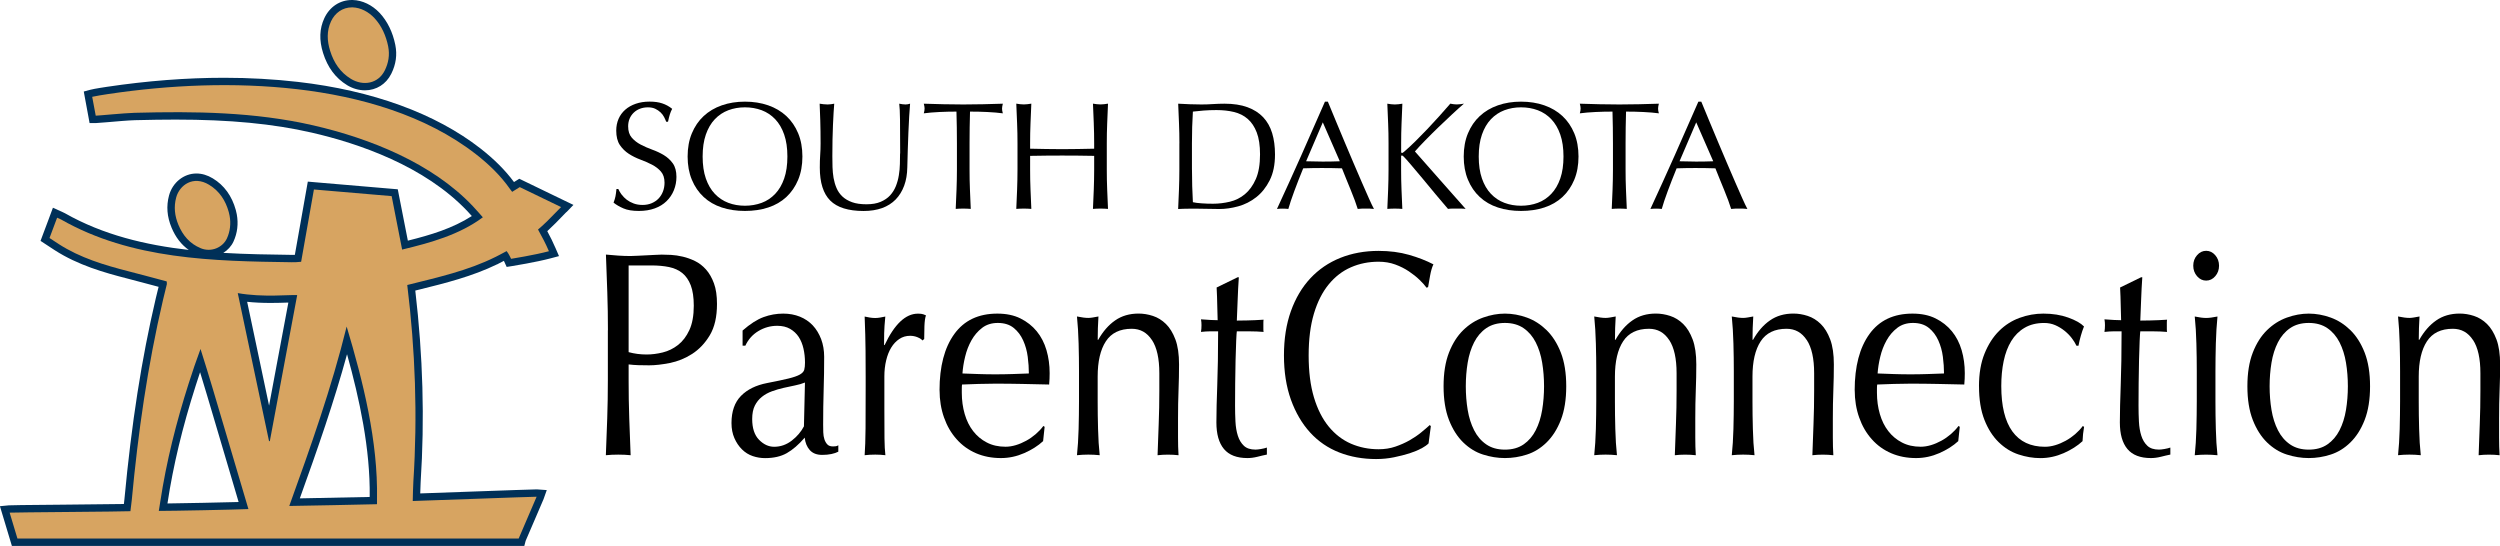
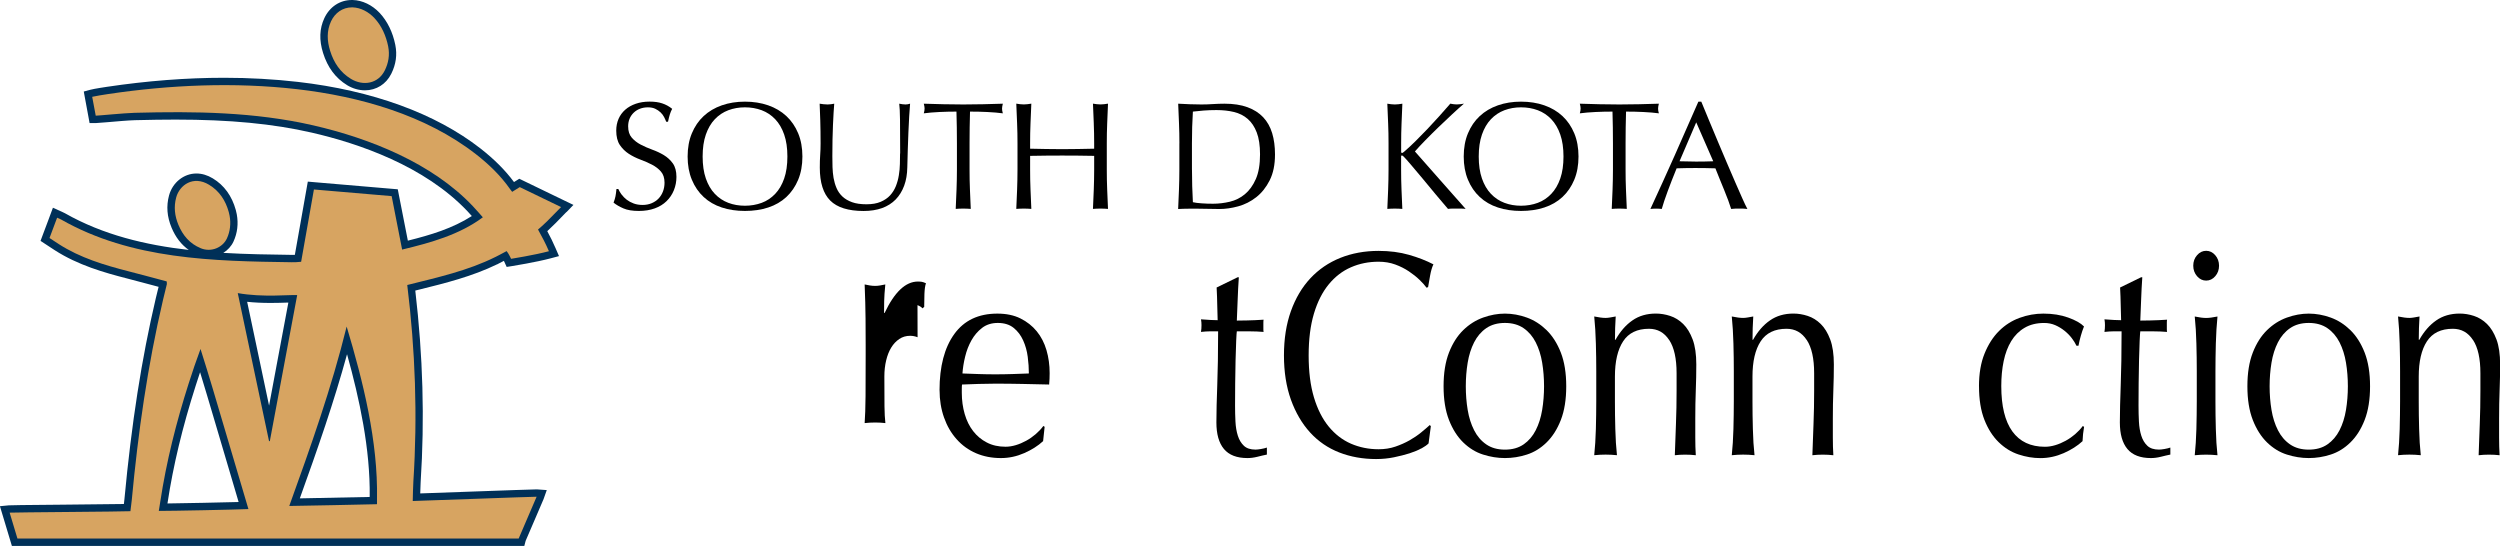
<svg xmlns="http://www.w3.org/2000/svg" id="a" viewBox="0 0 637.74 139.28">
  <g>
    <path d="M144.49,54.13l1.79-1.86-2.33-1.12-10.55-5.1-.93-.45-.88,.55-.47,.29c-2.23-3.01-5.04-5.82-8.56-8.57-11.44-8.92-27.55-14.79-46.58-16.98-6.03-.69-12.35-1.05-18.8-1.05-9.61,0-19.68,.78-29.92,2.31-.03,0-3.29,.49-4.22,.75l-1.67,.45,.31,1.7c.13,.74,.28,1.52,.43,2.32,.16,.83,.31,1.67,.46,2.49l.28,1.54h1.56c.32,0,1.04-.06,3.01-.23,2.28-.2,5.41-.47,6.99-.51,3.9-.1,7.3-.15,10.4-.15,13.82,0,24.85,1.06,34.7,3.32,12.08,2.78,28.78,8.51,39.71,20.03,.31,.32,.73,.79,1.14,1.25-4.87,3.13-10.48,4.83-16.32,6.28l-2.3-11.71-.27-1.39-1.41-.12-19.83-1.69-1.71-.15-.3,1.69c-.53,3-1.06,6.02-1.6,9.05-.47,2.65-.94,5.3-1.41,7.95-.18,0-.35,0-.53,0h-.23c-5.66-.08-11.54-.16-17.49-.51,1.12-.7,2.05-1.69,2.6-2.89,1-2.16,1.28-4.55,.84-6.95-.07-.4-.15-.76-.25-1.09-1-3.61-2.97-6.32-5.86-8.07-1.37-.83-2.78-1.25-4.19-1.25-3.22,0-6.09,2.3-6.98,5.6-.73,2.72-.52,5.4,.64,8.2,1.02,2.46,2.5,4.37,4.39,5.7-10.96-1.24-21.84-3.82-31.6-9.37-.29-.16-.55-.28-.83-.4-.12-.05-.25-.1-.39-.17l-1.83-.83-.7,1.88-.61,1.64-1.33,3.54-.52,1.4,1.25,.82,.81,.53c.54,.36,1.05,.7,1.57,1.03,5.92,3.81,12.61,5.71,18.42,7.2,2.2,.56,4.45,1.17,6.62,1.75,.48,.13,.97,.26,1.45,.39-.07,.29-.14,.58-.22,.87-.17,.67-.33,1.34-.49,2.01-3.64,15.52-6.19,31.85-8.02,51.38-.03,.37-.08,.75-.13,1.14-3.01,.05-9.85,.11-15.59,.17-10.29,.09-13.34,.13-13.76,.17l-2.27,.22,.66,2.19,1.99,6.61,.4,1.33H133.75l.34-1.3c.2-.5,1.29-3,2.17-5.04,1.57-3.63,2.27-5.25,2.39-5.57l.83-2.33-2.47-.18s-.1,0-.19,0c-.79,0-7.78,.25-17.56,.6-4.69,.17-9.49,.34-12.06,.43,.02-1.01,.05-1.98,.11-2.94,1.04-16.06,.59-32.05-1.37-48.81,.35-.09,.71-.18,1.06-.26,6.61-1.64,13.45-3.34,19.8-6.43h.04l.41-.22c.15-.08,.48-.24,.95-.49l.08-.04,.26-.14c.04,.09,.08,.17,.12,.25l.59,1.3,1.41-.22c.25-.04,6.1-.98,9.84-1.98l2.1-.56-.86-1.99c-.7-1.63-1.33-2.88-2.13-4.37,1.31-1.2,2.9-2.81,4.87-4.87ZM42.72,128.43c.01-.07,.02-.13,.03-.19,1.44-9.48,3.78-19.25,7.17-29.85,.39-1.22,.76-2.35,1.12-3.44,1.23,4.02,2.43,8.06,3.59,12l.87,2.94,4.23,14.3,1.14,3.87c-4.73,.13-13.52,.31-18.16,.37Zm27.76-34.81c-.61,3.29-1.23,6.57-1.84,9.85l-2.34-11.1-3.25-15.38c1.82,.19,3.79,.29,5.96,.29,1.62,0,3.08-.05,4.26-.09h.29c-1.03,5.44-2.05,10.94-3.08,16.43Zm6,33.52c4.59-12.75,8.72-24.61,12.05-36.78,3.19,11.47,5.94,24.18,5.78,36.41-3.89,.09-13.21,.28-17.83,.36Z" style="fill:#003058;" />
    <path d="M88.5,21.7c1.44,.88,3.03,1.34,4.6,1.34,2.9,0,5.41-1.58,6.72-4.24,1.2-2.42,1.53-4.83,1.02-7.35-.65-3.24-2.03-6.06-3.99-8.15C94.94,1.27,92.43,.06,89.96,0h-.2c-3.04,0-5.67,1.73-7.02,4.63-1.25,2.68-1.36,5.59-.32,8.9,1.14,3.65,3.19,6.4,6.09,8.17Z" style="fill:#003058;" />
  </g>
  <g>
-     <path d="M155.08,84.24c0-3.28-.05-6.49-.16-9.65-.11-3.15-.23-6.37-.35-9.65,1.03,.1,2.07,.19,3.12,.26,1.05,.07,2.09,.11,3.12,.11,.52,0,1.14-.02,1.87-.07,.73-.05,1.47-.09,2.22-.11,.75-.02,1.47-.06,2.16-.11,.69-.05,1.27-.07,1.74-.07,.64,0,1.44,.03,2.38,.07,.94,.05,1.94,.2,3,.45,1.05,.25,2.09,.62,3.12,1.12,1.03,.5,1.96,1.22,2.8,2.16,.84,.94,1.51,2.12,2.03,3.54s.77,3.17,.77,5.25c0,3.28-.61,5.93-1.83,7.97-1.22,2.04-2.73,3.62-4.51,4.77-1.78,1.14-3.67,1.91-5.67,2.31-2,.4-3.77,.6-5.31,.6-.99,0-1.89-.01-2.71-.04-.82-.02-1.65-.09-2.51-.19v4.1c0,3.28,.05,6.51,.16,9.68,.11,3.18,.22,6.31,.35,9.38-.99-.1-2.04-.15-3.16-.15s-2.17,.05-3.16,.15c.13-3.08,.25-6.21,.35-9.38,.11-3.18,.16-6.41,.16-9.68v-12.81Zm5.28,5.59c1.46,.4,2.98,.6,4.57,.6,1.33,0,2.71-.17,4.12-.52,1.42-.35,2.72-.98,3.9-1.9,1.18-.92,2.15-2.18,2.9-3.8,.75-1.61,1.13-3.69,1.13-6.22,0-2.13-.26-3.87-.77-5.21-.52-1.34-1.24-2.38-2.16-3.13-.92-.74-2.05-1.25-3.38-1.53-1.33-.27-2.83-.41-4.51-.41h-5.8v22.12Z" />
-     <path d="M189.43,84.32c1.93-1.69,3.71-2.83,5.35-3.43,1.63-.6,3.31-.89,5.02-.89,1.55,0,2.96,.26,4.25,.78s2.38,1.27,3.29,2.23c.9,.97,1.61,2.14,2.13,3.5,.51,1.37,.77,2.87,.77,4.51,0,2.83-.04,5.65-.13,8.45-.09,2.81-.13,5.77-.13,8.9,0,.6,.01,1.23,.03,1.9,.02,.67,.12,1.27,.29,1.79,.17,.52,.42,.96,.74,1.3,.32,.35,.8,.52,1.45,.52,.21,0,.44-.01,.68-.04,.24-.02,.46-.11,.68-.26v1.64c-.47,.25-1.06,.45-1.77,.6-.71,.15-1.49,.22-2.35,.22-1.38,0-2.43-.41-3.16-1.23-.73-.82-1.16-1.87-1.29-3.17-1.55,1.79-3.07,3.1-4.57,3.95s-3.35,1.27-5.54,1.27c-1.07,0-2.13-.17-3.16-.52-1.03-.35-1.94-.92-2.74-1.71-.8-.79-1.44-1.75-1.93-2.87-.49-1.12-.74-2.4-.74-3.84,0-2.98,.81-5.29,2.42-6.93,1.61-1.64,3.83-2.73,6.67-3.28,2.32-.45,4.13-.83,5.44-1.15,1.31-.32,2.28-.66,2.9-1.01,.62-.35,1-.76,1.13-1.23,.13-.47,.19-1.08,.19-1.82,0-1.24-.13-2.43-.39-3.58-.26-1.14-.67-2.13-1.22-2.98-.56-.84-1.29-1.53-2.19-2.05-.9-.52-2-.78-3.29-.78-1.72,0-3.32,.45-4.8,1.34-1.48,.89-2.59,2.14-3.32,3.72h-.71v-3.87Zm15.91,13.26c-.73,.3-1.58,.55-2.54,.74-.97,.2-1.94,.41-2.93,.63-.99,.22-1.96,.51-2.93,.86-.97,.35-1.83,.82-2.58,1.42s-1.35,1.34-1.8,2.23c-.45,.89-.68,2.04-.68,3.43,0,2.33,.58,4.1,1.74,5.29,1.16,1.19,2.45,1.79,3.86,1.79,1.63,0,3.12-.52,4.48-1.56,1.35-1.04,2.39-2.26,3.12-3.65l.26-11.17Z" />
-     <path d="M234.07,86.03c-.62-.25-1.26-.37-1.9-.37-1.03,0-1.96,.27-2.77,.82-.82,.55-1.5,1.28-2.06,2.2-.56,.92-.99,2.01-1.29,3.28s-.45,2.62-.45,4.06v8.19c0,3.33,0,5.87,.03,7.63,.02,1.76,.1,3.19,.23,4.28-.86-.1-1.72-.15-2.58-.15-.95,0-1.85,.05-2.71,.15,.13-1.69,.2-3.98,.23-6.89,.02-2.9,.03-6.47,.03-10.69v-2.38c0-1.94-.01-4.17-.03-6.7-.02-2.53-.1-5.44-.23-8.71,.47,.1,.92,.19,1.35,.26,.43,.07,.88,.11,1.35,.11,.39,0,.79-.04,1.22-.11,.43-.07,.88-.16,1.35-.26-.17,1.79-.27,3.2-.29,4.25-.02,1.04-.03,2.04-.03,2.98l.13,.07c2.53-5.36,5.37-8.04,8.5-8.04,.39,0,.72,.03,1,.07,.28,.05,.63,.17,1.06,.37-.22,.6-.34,1.5-.39,2.72-.04,1.22-.06,2.32-.06,3.31l-.45,.37c-.22-.3-.63-.57-1.26-.82Z" />
+     <path d="M234.07,86.03c-.62-.25-1.26-.37-1.9-.37-1.03,0-1.96,.27-2.77,.82-.82,.55-1.5,1.28-2.06,2.2-.56,.92-.99,2.01-1.29,3.28s-.45,2.62-.45,4.06c0,3.33,0,5.87,.03,7.63,.02,1.76,.1,3.19,.23,4.28-.86-.1-1.72-.15-2.58-.15-.95,0-1.85,.05-2.71,.15,.13-1.69,.2-3.98,.23-6.89,.02-2.9,.03-6.47,.03-10.69v-2.38c0-1.94-.01-4.17-.03-6.7-.02-2.53-.1-5.44-.23-8.71,.47,.1,.92,.19,1.35,.26,.43,.07,.88,.11,1.35,.11,.39,0,.79-.04,1.22-.11,.43-.07,.88-.16,1.35-.26-.17,1.79-.27,3.2-.29,4.25-.02,1.04-.03,2.04-.03,2.98l.13,.07c2.53-5.36,5.37-8.04,8.5-8.04,.39,0,.72,.03,1,.07,.28,.05,.63,.17,1.06,.37-.22,.6-.34,1.5-.39,2.72-.04,1.22-.06,2.32-.06,3.31l-.45,.37c-.22-.3-.63-.57-1.26-.82Z" />
    <path d="M239.67,99.58c0-6.11,1.26-10.9,3.77-14.37,2.51-3.48,6.17-5.21,10.98-5.21,2.28,0,4.24,.41,5.89,1.23s3.04,1.91,4.16,3.28c1.12,1.37,1.94,2.97,2.48,4.8,.54,1.84,.81,3.8,.81,5.88,0,.5-.01,.98-.03,1.45-.02,.47-.05,.96-.1,1.45-2.32-.05-4.62-.1-6.89-.15-2.28-.05-4.57-.07-6.89-.07-1.42,0-2.82,.03-4.22,.07-1.4,.05-2.8,.1-4.22,.15-.04,.25-.06,.62-.06,1.12v.97c0,1.94,.25,3.75,.74,5.44,.49,1.69,1.21,3.14,2.16,4.36,.94,1.22,2.1,2.19,3.48,2.9,1.37,.72,2.96,1.08,4.77,1.08,.86,0,1.74-.14,2.64-.41,.9-.27,1.78-.65,2.64-1.12,.86-.47,1.66-1.03,2.42-1.68,.75-.65,1.41-1.34,1.96-2.09l.32,.22-.39,3.65c-1.29,1.19-2.89,2.21-4.8,3.05-1.91,.84-3.9,1.27-5.96,1.27-2.32,0-4.43-.41-6.34-1.23-1.91-.82-3.57-2.01-4.96-3.58-1.4-1.56-2.47-3.41-3.22-5.55-.75-2.13-1.13-4.44-1.13-6.93Zm14.88-17.2c-1.59,0-2.93,.42-4.03,1.27-1.1,.85-2,1.9-2.71,3.17-.71,1.27-1.25,2.66-1.61,4.17-.37,1.52-.59,2.94-.68,4.28,1.33,.05,2.71,.1,4.15,.15,1.44,.05,2.84,.07,4.22,.07s2.85-.02,4.32-.07c1.46-.05,2.88-.1,4.25-.15,0-1.34-.1-2.76-.29-4.25s-.58-2.88-1.16-4.17c-.58-1.29-1.38-2.36-2.42-3.2-1.03-.84-2.38-1.27-4.06-1.27Z" />
-     <path d="M293.85,86.74c-1.25-1.91-2.96-2.87-5.15-2.87-3.01,0-5.21,1.07-6.6,3.2-1.4,2.14-2.09,5.14-2.09,9.01v6.33c0,2.23,.03,4.58,.1,7.04,.06,2.46,.2,4.68,.42,6.67-.99-.1-1.95-.15-2.9-.15s-1.91,.05-2.9,.15c.21-1.99,.35-4.21,.42-6.67,.06-2.46,.1-4.8,.1-7.04v-7.75c0-2.23-.03-4.58-.1-7.04-.06-2.46-.21-4.75-.42-6.89,1.2,.25,2.17,.37,2.9,.37,.34,0,.72-.04,1.13-.11,.41-.07,.89-.16,1.45-.26-.13,1.99-.19,3.97-.19,5.96h.13c1.2-2.13,2.64-3.79,4.32-4.95,1.67-1.17,3.67-1.75,5.99-1.75,1.2,0,2.42,.2,3.64,.6,1.22,.4,2.33,1.08,3.32,2.05,.99,.97,1.79,2.28,2.42,3.95,.62,1.66,.93,3.79,.93,6.37,0,2.14-.04,4.33-.13,6.59-.09,2.26-.13,4.65-.13,7.19v4.84c0,.79,0,1.58,.03,2.35,.02,.77,.05,1.5,.1,2.2-.86-.1-1.76-.15-2.71-.15s-1.78,.05-2.64,.15c.08-2.58,.18-5.24,.29-7.97,.11-2.73,.16-5.54,.16-8.42v-4.54c0-3.72-.62-6.54-1.87-8.45Z" />
    <path d="M316.02,70.76c-.13,1.89-.23,3.74-.29,5.55-.06,1.81-.14,3.64-.22,5.47,.47,0,1.35-.01,2.64-.04,1.29-.02,2.68-.09,4.19-.19-.04,.15-.06,.42-.06,.82v1.56c0,.35,.02,.6,.06,.74-.56-.05-1.14-.09-1.74-.11-.6-.02-1.25-.04-1.93-.04h-3.16c-.04,.2-.1,.99-.16,2.38-.06,1.39-.12,3.04-.16,4.95-.04,1.91-.08,3.91-.1,6-.02,2.09-.03,3.95-.03,5.59,0,1.39,.03,2.76,.1,4.1s.27,2.54,.61,3.61c.34,1.07,.86,1.92,1.55,2.57,.69,.65,1.67,.97,2.96,.97,.34,0,.81-.05,1.39-.15,.58-.1,1.08-.22,1.51-.37v1.79c-.73,.15-1.54,.33-2.42,.56-.88,.22-1.73,.33-2.54,.33-2.71,0-4.7-.77-5.99-2.31-1.29-1.54-1.93-3.8-1.93-6.78,0-1.34,.02-2.79,.06-4.36,.04-1.56,.1-3.28,.16-5.14s.12-3.92,.16-6.18c.04-2.26,.06-4.78,.06-7.56h-2.06c-.34,0-.71,.01-1.09,.04-.39,.03-.8,.06-1.22,.11,.04-.3,.08-.58,.1-.86,.02-.27,.03-.56,.03-.86,0-.25-.01-.5-.03-.75-.02-.25-.05-.5-.1-.74,1.93,.15,3.35,.22,4.25,.22-.04-.99-.08-2.23-.1-3.72-.02-1.49-.08-3.03-.16-4.62l5.35-2.61h.32Z" />
    <path d="M362.6,114.37c-.84,.47-1.85,.89-3.03,1.27-1.18,.37-2.5,.71-3.96,1.01s-2.98,.45-4.57,.45c-3.39,0-6.53-.56-9.4-1.68s-5.36-2.82-7.44-5.1c-2.08-2.28-3.71-5.08-4.9-8.38-1.18-3.3-1.77-7.06-1.77-11.28s.59-7.98,1.77-11.28c1.18-3.3,2.83-6.09,4.96-8.38,2.13-2.28,4.67-4.02,7.63-5.21,2.96-1.19,6.23-1.79,9.79-1.79,2.83,0,5.42,.34,7.76,1.01,2.34,.67,4.41,1.48,6.22,2.42-.34,.7-.62,1.64-.84,2.83-.22,1.19-.39,2.19-.52,2.98l-.39,.15c-.43-.6-1.03-1.27-1.8-2.01-.77-.75-1.67-1.46-2.71-2.16-1.03-.69-2.19-1.28-3.48-1.75-1.29-.47-2.71-.71-4.25-.71-2.53,0-4.89,.47-7.05,1.42-2.17,.94-4.06,2.4-5.67,4.36-1.61,1.96-2.87,4.44-3.77,7.45-.9,3-1.35,6.57-1.35,10.69s.45,7.68,1.35,10.69c.9,3,2.16,5.49,3.77,7.45,1.61,1.96,3.5,3.41,5.67,4.36,2.17,.94,4.52,1.42,7.05,1.42,1.55,0,2.97-.22,4.28-.67,1.31-.45,2.51-.98,3.61-1.6,1.09-.62,2.08-1.29,2.96-2.01,.88-.72,1.62-1.35,2.22-1.9l.26,.3-.58,4.39c-.39,.4-1,.83-1.84,1.3Z" />
    <path d="M368.25,98.54c0-3.38,.46-6.24,1.38-8.6,.92-2.36,2.14-4.27,3.64-5.73,1.5-1.46,3.19-2.53,5.06-3.2,1.87-.67,3.72-1.01,5.57-1.01s3.76,.34,5.6,1.01c1.85,.67,3.52,1.74,5.02,3.2,1.5,1.47,2.72,3.38,3.64,5.73,.92,2.36,1.38,5.23,1.38,8.6s-.46,6.24-1.38,8.6c-.92,2.36-2.14,4.27-3.64,5.73-1.5,1.47-3.18,2.5-5.02,3.09-1.85,.6-3.71,.89-5.6,.89s-3.7-.3-5.57-.89-3.55-1.63-5.06-3.09c-1.5-1.46-2.72-3.38-3.64-5.73-.92-2.36-1.38-5.23-1.38-8.6Zm5.67,0c0,2.09,.16,4.1,.48,6.03,.32,1.94,.87,3.66,1.64,5.18,.77,1.52,1.8,2.72,3.09,3.61,1.29,.89,2.88,1.34,4.77,1.34s3.48-.45,4.77-1.34c1.29-.89,2.32-2.1,3.09-3.61,.77-1.51,1.32-3.24,1.64-5.18,.32-1.94,.48-3.95,.48-6.03s-.16-4.1-.48-6.03c-.32-1.94-.87-3.66-1.64-5.18-.77-1.51-1.8-2.72-3.09-3.61-1.29-.89-2.88-1.34-4.77-1.34s-3.48,.45-4.77,1.34c-1.29,.89-2.32,2.1-3.09,3.61-.77,1.52-1.32,3.24-1.64,5.18-.32,1.94-.48,3.95-.48,6.03Z" />
    <path d="M425.8,86.74c-1.25-1.91-2.96-2.87-5.15-2.87-3.01,0-5.21,1.07-6.6,3.2-1.4,2.14-2.09,5.14-2.09,9.01v6.33c0,2.23,.03,4.58,.1,7.04,.06,2.46,.2,4.68,.42,6.67-.99-.1-1.95-.15-2.9-.15s-1.91,.05-2.9,.15c.21-1.99,.35-4.21,.42-6.67,.06-2.46,.1-4.8,.1-7.04v-7.75c0-2.23-.03-4.58-.1-7.04-.06-2.46-.21-4.75-.42-6.89,1.2,.25,2.17,.37,2.9,.37,.34,0,.72-.04,1.13-.11,.41-.07,.89-.16,1.45-.26-.13,1.99-.19,3.97-.19,5.96h.13c1.2-2.13,2.64-3.79,4.32-4.95,1.67-1.17,3.67-1.75,5.99-1.75,1.2,0,2.42,.2,3.64,.6,1.22,.4,2.33,1.08,3.32,2.05,.99,.97,1.79,2.28,2.42,3.95,.62,1.66,.93,3.79,.93,6.37,0,2.14-.04,4.33-.13,6.59-.09,2.26-.13,4.65-.13,7.19v4.84c0,.79,0,1.58,.03,2.35,.02,.77,.05,1.5,.1,2.2-.86-.1-1.76-.15-2.71-.15s-1.78,.05-2.64,.15c.08-2.58,.18-5.24,.29-7.97,.11-2.73,.16-5.54,.16-8.42v-4.54c0-3.72-.62-6.54-1.87-8.45Z" />
    <path d="M460.89,86.74c-1.25-1.91-2.96-2.87-5.15-2.87-3.01,0-5.21,1.07-6.6,3.2-1.4,2.14-2.09,5.14-2.09,9.01v6.33c0,2.23,.03,4.58,.1,7.04,.06,2.46,.2,4.68,.42,6.67-.99-.1-1.95-.15-2.9-.15s-1.91,.05-2.9,.15c.21-1.99,.35-4.21,.42-6.67,.06-2.46,.1-4.8,.1-7.04v-7.75c0-2.23-.03-4.58-.1-7.04-.06-2.46-.21-4.75-.42-6.89,1.2,.25,2.17,.37,2.9,.37,.34,0,.72-.04,1.13-.11,.41-.07,.89-.16,1.45-.26-.13,1.99-.19,3.97-.19,5.96h.13c1.2-2.13,2.64-3.79,4.32-4.95,1.67-1.17,3.67-1.75,5.99-1.75,1.2,0,2.42,.2,3.64,.6,1.22,.4,2.33,1.08,3.32,2.05,.99,.97,1.79,2.28,2.42,3.95,.62,1.66,.93,3.79,.93,6.37,0,2.14-.04,4.33-.13,6.59-.09,2.26-.13,4.65-.13,7.19v4.84c0,.79,0,1.58,.03,2.35,.02,.77,.05,1.5,.1,2.2-.86-.1-1.76-.15-2.71-.15s-1.78,.05-2.64,.15c.08-2.58,.18-5.24,.29-7.97,.11-2.73,.16-5.54,.16-8.42v-4.54c0-3.72-.62-6.54-1.87-8.45Z" />
-     <path d="M473.12,99.58c0-6.11,1.26-10.9,3.77-14.37,2.51-3.48,6.17-5.21,10.98-5.21,2.28,0,4.24,.41,5.89,1.23s3.04,1.91,4.16,3.28c1.12,1.37,1.94,2.97,2.48,4.8,.54,1.84,.81,3.8,.81,5.88,0,.5-.01,.98-.03,1.45-.02,.47-.05,.96-.1,1.45-2.32-.05-4.62-.1-6.89-.15-2.28-.05-4.57-.07-6.89-.07-1.42,0-2.82,.03-4.22,.07-1.4,.05-2.8,.1-4.22,.15-.04,.25-.06,.62-.06,1.12v.97c0,1.94,.25,3.75,.74,5.44,.49,1.69,1.21,3.14,2.16,4.36,.94,1.22,2.1,2.19,3.48,2.9,1.37,.72,2.96,1.08,4.77,1.08,.86,0,1.74-.14,2.64-.41,.9-.27,1.78-.65,2.64-1.12,.86-.47,1.66-1.03,2.42-1.68,.75-.65,1.41-1.34,1.96-2.09l.32,.22-.39,3.65c-1.29,1.19-2.89,2.21-4.8,3.05-1.91,.84-3.9,1.27-5.96,1.27-2.32,0-4.43-.41-6.34-1.23-1.91-.82-3.57-2.01-4.96-3.58-1.4-1.56-2.47-3.41-3.22-5.55-.75-2.13-1.13-4.44-1.13-6.93Zm14.88-17.2c-1.59,0-2.93,.42-4.03,1.27-1.1,.85-2,1.9-2.71,3.17-.71,1.27-1.25,2.66-1.61,4.17-.37,1.52-.59,2.94-.68,4.28,1.33,.05,2.71,.1,4.15,.15,1.44,.05,2.84,.07,4.22,.07s2.85-.02,4.32-.07c1.46-.05,2.88-.1,4.25-.15,0-1.34-.1-2.76-.29-4.25s-.58-2.88-1.16-4.17c-.58-1.29-1.38-2.36-2.42-3.2-1.03-.84-2.38-1.27-4.06-1.27Z" />
    <path d="M504.83,98.54c0-3.23,.47-6.01,1.42-8.34,.94-2.33,2.18-4.26,3.7-5.77,1.52-1.51,3.27-2.63,5.25-3.35,1.97-.72,3.99-1.08,6.05-1.08,2.36,0,4.48,.34,6.34,1.01,1.87,.67,3.21,1.43,4.03,2.27-.3,.74-.57,1.53-.8,2.35-.24,.82-.44,1.68-.61,2.57h-.51c-.3-.65-.71-1.3-1.22-1.97-.51-.67-1.13-1.29-1.84-1.86-.71-.57-1.49-1.04-2.35-1.42-.86-.37-1.8-.56-2.83-.56-1.93,0-3.6,.41-4.99,1.23-1.4,.82-2.53,1.95-3.41,3.39-.88,1.44-1.52,3.14-1.93,5.1-.41,1.96-.61,4.08-.61,6.37,0,5.11,.94,8.97,2.83,11.58,1.89,2.61,4.66,3.91,8.31,3.91,.86,0,1.74-.14,2.64-.41,.9-.27,1.78-.65,2.64-1.12,.86-.47,1.66-1.03,2.42-1.68,.75-.65,1.41-1.34,1.96-2.09l.32,.22c-.21,1.19-.34,2.41-.39,3.65-1.29,1.19-2.89,2.21-4.8,3.05-1.91,.84-3.9,1.27-5.96,1.27-1.85,0-3.7-.31-5.57-.93-1.87-.62-3.55-1.66-5.06-3.13-1.5-1.46-2.72-3.36-3.64-5.7-.92-2.33-1.38-5.19-1.38-8.56Z" />
    <path d="M546.49,70.76c-.13,1.89-.23,3.74-.29,5.55-.06,1.81-.14,3.64-.22,5.47,.47,0,1.35-.01,2.64-.04,1.29-.02,2.68-.09,4.19-.19-.04,.15-.06,.42-.06,.82v1.56c0,.35,.02,.6,.06,.74-.56-.05-1.14-.09-1.74-.11-.6-.02-1.25-.04-1.93-.04h-3.16c-.04,.2-.1,.99-.16,2.38-.06,1.39-.12,3.04-.16,4.95-.04,1.91-.08,3.91-.1,6-.02,2.09-.03,3.95-.03,5.59,0,1.39,.03,2.76,.1,4.1s.27,2.54,.61,3.61c.34,1.07,.86,1.92,1.55,2.57,.69,.65,1.67,.97,2.96,.97,.34,0,.81-.05,1.39-.15,.58-.1,1.08-.22,1.51-.37v1.79c-.73,.15-1.54,.33-2.42,.56-.88,.22-1.73,.33-2.54,.33-2.71,0-4.7-.77-5.99-2.31-1.29-1.54-1.93-3.8-1.93-6.78,0-1.34,.02-2.79,.06-4.36,.04-1.56,.1-3.28,.16-5.14s.12-3.92,.16-6.18c.04-2.26,.06-4.78,.06-7.56h-2.06c-.34,0-.71,.01-1.09,.04-.39,.03-.8,.06-1.22,.11,.04-.3,.08-.58,.1-.86,.02-.27,.03-.56,.03-.86,0-.25-.01-.5-.03-.75-.02-.25-.05-.5-.1-.74,1.93,.15,3.35,.22,4.25,.22-.04-.99-.08-2.23-.1-3.72-.02-1.49-.08-3.03-.16-4.62l5.35-2.61h.32Z" />
    <path d="M559.49,67.78c0-1.04,.32-1.94,.97-2.68,.64-.74,1.42-1.12,2.32-1.12s1.67,.37,2.32,1.12c.64,.74,.97,1.64,.97,2.68s-.32,1.94-.97,2.68c-.64,.75-1.42,1.12-2.32,1.12s-1.67-.37-2.32-1.12c-.64-.74-.97-1.64-.97-2.68Zm.9,26.89c0-2.23-.03-4.58-.1-7.04-.06-2.46-.2-4.75-.42-6.89,1.2,.25,2.17,.37,2.9,.37s1.7-.12,2.9-.37c-.21,2.14-.35,4.43-.42,6.89-.06,2.46-.1,4.8-.1,7.04v7.75c0,2.23,.03,4.58,.1,7.04,.06,2.46,.2,4.68,.42,6.67-.99-.1-1.95-.15-2.9-.15s-1.91,.05-2.9,.15c.21-1.99,.35-4.21,.42-6.67,.06-2.46,.1-4.8,.1-7.04v-7.75Z" />
    <path d="M573.3,98.54c0-3.38,.46-6.24,1.38-8.6,.92-2.36,2.14-4.27,3.64-5.73,1.5-1.46,3.19-2.53,5.06-3.2,1.87-.67,3.72-1.01,5.57-1.01s3.76,.34,5.6,1.01c1.85,.67,3.52,1.74,5.02,3.2,1.5,1.47,2.72,3.38,3.64,5.73,.92,2.36,1.38,5.23,1.38,8.6s-.46,6.24-1.38,8.6c-.92,2.36-2.14,4.27-3.64,5.73-1.5,1.47-3.18,2.5-5.02,3.09-1.85,.6-3.71,.89-5.6,.89s-3.7-.3-5.57-.89-3.55-1.63-5.06-3.09c-1.5-1.46-2.72-3.38-3.64-5.73-.92-2.36-1.38-5.23-1.38-8.6Zm5.67,0c0,2.09,.16,4.1,.48,6.03,.32,1.94,.87,3.66,1.64,5.18,.77,1.52,1.8,2.72,3.09,3.61,1.29,.89,2.88,1.34,4.77,1.34s3.48-.45,4.77-1.34c1.29-.89,2.32-2.1,3.09-3.61,.77-1.51,1.32-3.24,1.64-5.18,.32-1.94,.48-3.95,.48-6.03s-.16-4.1-.48-6.03c-.32-1.94-.87-3.66-1.64-5.18-.77-1.51-1.8-2.72-3.09-3.61-1.29-.89-2.88-1.34-4.77-1.34s-3.48,.45-4.77,1.34c-1.29,.89-2.32,2.1-3.09,3.61-.77,1.52-1.32,3.24-1.64,5.18-.32,1.94-.48,3.95-.48,6.03Z" />
    <path d="M630.85,86.74c-1.25-1.91-2.96-2.87-5.15-2.87-3.01,0-5.21,1.07-6.6,3.2-1.4,2.14-2.09,5.14-2.09,9.01v6.33c0,2.23,.03,4.58,.1,7.04,.06,2.46,.2,4.68,.42,6.67-.99-.1-1.95-.15-2.9-.15s-1.91,.05-2.9,.15c.21-1.99,.35-4.21,.42-6.67,.06-2.46,.1-4.8,.1-7.04v-7.75c0-2.23-.03-4.58-.1-7.04-.06-2.46-.21-4.75-.42-6.89,1.2,.25,2.17,.37,2.9,.37,.34,0,.72-.04,1.13-.11,.41-.07,.89-.16,1.45-.26-.13,1.99-.19,3.97-.19,5.96h.13c1.2-2.13,2.64-3.79,4.32-4.95,1.67-1.17,3.67-1.75,5.99-1.75,1.2,0,2.42,.2,3.64,.6,1.22,.4,2.33,1.08,3.32,2.05,.99,.97,1.79,2.28,2.42,3.95,.62,1.66,.93,3.79,.93,6.37,0,2.14-.04,4.33-.13,6.59-.09,2.26-.13,4.65-.13,7.19v4.84c0,.79,0,1.58,.03,2.35,.02,.77,.05,1.5,.1,2.2-.86-.1-1.76-.15-2.71-.15s-1.78,.05-2.64,.15c.08-2.58,.18-5.24,.29-7.97,.11-2.73,.16-5.54,.16-8.42v-4.54c0-3.72-.62-6.54-1.87-8.45Z" />
  </g>
  <g>
    <path d="M158.59,49.64c.35,.48,.78,.92,1.29,1.31,.51,.39,1.1,.71,1.78,.96,.68,.25,1.43,.37,2.27,.37s1.64-.15,2.33-.45c.69-.3,1.28-.7,1.76-1.21,.48-.51,.85-1.11,1.11-1.8,.26-.69,.39-1.43,.39-2.21,0-1.2-.31-2.15-.92-2.85-.61-.7-1.38-1.29-2.29-1.76-.91-.47-1.9-.9-2.95-1.29-1.05-.39-2.04-.88-2.95-1.47-.91-.59-1.67-1.34-2.29-2.25-.61-.91-.92-2.14-.92-3.68,0-1.09,.2-2.09,.59-2.99,.39-.9,.96-1.67,1.7-2.33,.74-.65,1.64-1.16,2.68-1.52,1.04-.36,2.22-.55,3.52-.55s2.33,.15,3.24,.45c.91,.3,1.76,.76,2.54,1.39-.24,.44-.43,.91-.59,1.41-.16,.5-.31,1.12-.47,1.88h-.47c-.13-.36-.31-.76-.53-1.19-.22-.43-.52-.83-.9-1.19-.38-.36-.83-.67-1.35-.92-.52-.25-1.15-.37-1.88-.37s-1.4,.12-2.01,.35c-.61,.23-1.15,.57-1.6,1s-.81,.95-1.06,1.54c-.25,.6-.37,1.25-.37,1.95,0,1.23,.31,2.19,.92,2.89,.61,.7,1.37,1.3,2.29,1.78,.91,.48,1.9,.91,2.95,1.29,1.06,.38,2.04,.84,2.95,1.39,.91,.55,1.67,1.25,2.29,2.11,.61,.86,.92,2.01,.92,3.44,0,1.2-.22,2.33-.65,3.4-.43,1.07-1.06,2-1.88,2.8-.82,.8-1.82,1.41-3.01,1.84-1.19,.43-2.54,.65-4.05,.65-1.62,0-2.93-.21-3.93-.65-1-.43-1.84-.92-2.52-1.47,.23-.6,.4-1.14,.49-1.62,.09-.48,.18-1.1,.25-1.86h.47c.21,.47,.49,.95,.84,1.43Z" />
    <path d="M175.41,39.93c0-2.22,.36-4.19,1.08-5.92,.72-1.73,1.72-3.2,3.01-4.4,1.29-1.2,2.83-2.11,4.63-2.74s3.77-.94,5.9-.94,4.14,.31,5.94,.94c1.8,.63,3.34,1.54,4.63,2.74,1.29,1.2,2.29,2.67,3.01,4.4,.72,1.73,1.08,3.71,1.08,5.92s-.36,4.19-1.08,5.92c-.72,1.73-1.72,3.2-3.01,4.4-1.29,1.2-2.83,2.09-4.63,2.68-1.8,.59-3.78,.88-5.94,.88s-4.1-.29-5.9-.88c-1.8-.59-3.34-1.48-4.63-2.68-1.29-1.2-2.29-2.66-3.01-4.4-.72-1.73-1.08-3.71-1.08-5.92Zm25.45,0c0-2.16-.27-4.03-.82-5.61-.55-1.58-1.31-2.88-2.29-3.91-.98-1.03-2.12-1.79-3.44-2.29-1.32-.49-2.74-.74-4.28-.74s-2.93,.25-4.24,.74c-1.32,.5-2.46,1.26-3.44,2.29-.98,1.03-1.74,2.33-2.29,3.91-.55,1.58-.82,3.45-.82,5.61s.27,4.03,.82,5.61c.55,1.58,1.31,2.88,2.29,3.91,.98,1.03,2.12,1.79,3.44,2.29,1.32,.5,2.73,.74,4.24,.74s2.96-.25,4.28-.74c1.32-.49,2.46-1.26,3.44-2.29,.98-1.03,1.74-2.33,2.29-3.91,.55-1.58,.82-3.45,.82-5.61Z" />
    <path d="M229.63,39.15c0-3.7-.01-6.55-.04-8.56-.03-2.01-.09-3.39-.2-4.14,.29,.05,.56,.1,.82,.14,.26,.04,.52,.06,.78,.06,.34,0,.73-.06,1.17-.2-.08,.91-.16,2-.23,3.26-.08,1.26-.14,2.62-.2,4.07-.05,1.45-.1,2.93-.16,4.46-.05,1.52-.09,3-.12,4.44-.03,1.75-.29,3.31-.8,4.69-.51,1.38-1.23,2.55-2.17,3.52-.94,.96-2.09,1.69-3.46,2.19-1.37,.49-2.94,.74-4.71,.74-3.91,0-6.75-.89-8.52-2.66-1.77-1.77-2.66-4.57-2.66-8.41,0-1.23,.03-2.31,.1-3.26,.07-.95,.1-1.92,.1-2.91,0-2.19-.03-4.13-.08-5.83-.05-1.69-.1-3.13-.16-4.3,.31,.05,.65,.1,1.02,.14,.37,.04,.7,.06,1.02,.06,.29,0,.57-.02,.84-.06,.27-.04,.55-.08,.84-.14-.05,.57-.1,1.32-.16,2.25-.05,.93-.1,1.97-.16,3.15-.05,1.17-.09,2.44-.12,3.79-.03,1.36-.04,2.76-.04,4.22,0,.89,.01,1.81,.04,2.76,.03,.95,.12,1.88,.27,2.78,.16,.9,.41,1.76,.76,2.58,.35,.82,.85,1.54,1.5,2.15s1.47,1.09,2.46,1.45,2.22,.53,3.68,.53,2.64-.21,3.62-.63c.98-.42,1.78-.96,2.4-1.64,.62-.68,1.11-1.46,1.47-2.35,.35-.89,.61-1.81,.76-2.78,.16-.96,.25-1.93,.27-2.89,.03-.96,.04-1.85,.04-2.66Z" />
    <path d="M244.03,28.47c-.68,0-1.39,0-2.13,.02-.74,.01-1.49,.04-2.23,.08-.74,.04-1.46,.08-2.15,.14-.69,.05-1.31,.12-1.86,.2,.13-.47,.2-.89,.2-1.25,0-.29-.07-.69-.2-1.21,1.72,.05,3.4,.1,5.04,.14,1.64,.04,3.32,.06,5.04,.06s3.4-.02,5.04-.06c1.64-.04,3.32-.08,5.04-.14-.13,.52-.2,.94-.2,1.25,0,.34,.06,.74,.2,1.21-.55-.08-1.17-.14-1.86-.2-.69-.05-1.41-.1-2.15-.14-.74-.04-1.49-.06-2.23-.08-.74-.01-1.45-.02-2.13-.02-.08,2.68-.12,5.38-.12,8.09v6.72c0,1.72,.03,3.41,.1,5.08,.06,1.67,.14,3.31,.21,4.93-.6-.05-1.24-.08-1.92-.08s-1.32,.03-1.92,.08c.08-1.62,.15-3.26,.21-4.93,.06-1.67,.1-3.36,.1-5.08v-6.72c0-2.71-.04-5.41-.12-8.09Z" />
    <path d="M279.02,31.5c-.07-1.65-.14-3.34-.21-5.06,.34,.05,.67,.1,.98,.14,.31,.04,.63,.06,.94,.06s.62-.02,.94-.06c.31-.04,.64-.08,.98-.14-.08,1.72-.15,3.41-.21,5.06-.07,1.66-.1,3.34-.1,5.06v6.72c0,1.72,.03,3.41,.1,5.08s.14,3.31,.21,4.93c-.6-.05-1.24-.08-1.92-.08s-1.32,.03-1.92,.08c.08-1.62,.15-3.26,.21-4.93s.1-3.36,.1-5.08v-3.52c-1.41-.03-2.77-.05-4.08-.06-1.32-.01-2.68-.02-4.09-.02s-2.77,0-4.08,.02c-1.32,.01-2.68,.03-4.09,.06v3.52c0,1.72,.03,3.41,.1,5.08s.14,3.31,.21,4.93c-.6-.05-1.24-.08-1.92-.08s-1.32,.03-1.92,.08c.08-1.62,.15-3.26,.21-4.93s.1-3.36,.1-5.08v-6.72c0-1.72-.03-3.41-.1-5.06-.07-1.65-.14-3.34-.21-5.06,.34,.05,.67,.1,.98,.14,.31,.04,.62,.06,.94,.06s.62-.02,.94-.06c.31-.04,.64-.08,.98-.14-.08,1.72-.15,3.41-.21,5.06-.07,1.66-.1,3.34-.1,5.06v1.37c1.41,.03,2.77,.05,4.09,.08,1.32,.03,2.68,.04,4.08,.04s2.77-.01,4.09-.04c1.32-.03,2.68-.05,4.08-.08v-1.37c0-1.72-.03-3.41-.1-5.06Z" />
    <path d="M300.86,36.57c0-1.72-.03-3.41-.1-5.06-.07-1.65-.14-3.34-.21-5.06,.99,.05,1.97,.1,2.95,.14,.98,.04,1.96,.06,2.95,.06s1.97-.03,2.95-.1c.98-.06,1.96-.1,2.95-.1,2.29,0,4.25,.3,5.88,.9,1.63,.6,2.96,1.45,4.01,2.56,1.04,1.11,1.8,2.46,2.29,4.07,.48,1.6,.72,3.41,.72,5.42,0,2.61-.45,4.8-1.35,6.59-.9,1.79-2.05,3.23-3.44,4.32s-2.93,1.87-4.61,2.33c-1.68,.46-3.29,.68-4.83,.68-.89,0-1.76-.01-2.62-.04-.86-.03-1.73-.04-2.62-.04h-2.62c-.86,0-1.73,.03-2.62,.08,.08-1.62,.15-3.26,.21-4.93s.1-3.36,.1-5.08v-6.72Zm3.21,6.72c0,2.81,.08,5.58,.23,8.29,.55,.13,1.29,.23,2.23,.29,.94,.07,1.9,.1,2.89,.1,1.43,0,2.87-.17,4.3-.51,1.43-.34,2.72-.98,3.85-1.92,1.13-.94,2.06-2.22,2.78-3.85,.72-1.63,1.08-3.73,1.08-6.31,0-2.27-.28-4.13-.84-5.59-.56-1.46-1.33-2.61-2.31-3.46-.98-.85-2.14-1.43-3.5-1.76-1.36-.33-2.84-.49-4.46-.49-1.17,0-2.27,.04-3.28,.12s-1.93,.17-2.74,.27c-.08,1.25-.14,2.56-.18,3.93-.04,1.37-.06,2.76-.06,4.16v6.72Z" />
-     <path d="M350.5,53.3c-.37-.05-.71-.08-1.04-.08h-2.07c-.33,0-.67,.03-1.04,.08-.18-.6-.43-1.32-.74-2.17-.31-.85-.66-1.73-1.04-2.66-.38-.92-.76-1.86-1.15-2.81-.39-.95-.76-1.86-1.09-2.72-.83-.03-1.68-.05-2.54-.06-.86-.01-1.72-.02-2.58-.02-.81,0-1.6,0-2.38,.02-.78,.01-1.58,.03-2.39,.06-.83,2.03-1.59,3.97-2.27,5.81s-1.19,3.36-1.52,4.55c-.44-.05-.93-.08-1.45-.08s-1,.03-1.45,.08c2.11-4.56,4.17-9.1,6.18-13.61,2.01-4.51,4.03-9.1,6.06-13.76h.74c.62,1.51,1.3,3.15,2.03,4.91,.73,1.76,1.47,3.54,2.23,5.34,.75,1.8,1.51,3.58,2.27,5.36,.75,1.77,1.47,3.42,2.13,4.95,.67,1.52,1.26,2.89,1.8,4.09,.53,1.2,.97,2.11,1.31,2.74Zm-17.32-12.16c.68,0,1.38,.01,2.11,.04,.73,.03,1.43,.04,2.11,.04,.73,0,1.46,0,2.19-.02,.73-.01,1.46-.03,2.19-.06l-4.34-9.93-4.26,9.93Z" />
    <path d="M353.9,53.3c.08-1.62,.15-3.26,.21-4.93s.1-3.36,.1-5.08v-6.72c0-1.72-.03-3.41-.1-5.06-.07-1.65-.14-3.34-.21-5.06,.34,.05,.67,.1,.98,.14,.31,.04,.62,.06,.94,.06s.62-.02,.94-.06c.31-.04,.64-.08,.98-.14-.08,1.72-.15,3.41-.21,5.06-.07,1.66-.1,3.34-.1,5.06v2.15c0,.21,.08,.31,.23,.31,.1,0,.29-.12,.55-.35,.91-.78,1.87-1.67,2.87-2.66,1-.99,2.01-2.02,3.03-3.09s2.02-2.16,3.01-3.26c.99-1.11,1.94-2.18,2.85-3.23,.29,.05,.56,.1,.82,.14,.26,.04,.52,.06,.78,.06,.31,0,.62-.02,.94-.06,.31-.04,.63-.08,.94-.14-.91,.78-1.94,1.71-3.09,2.78-1.15,1.07-2.3,2.16-3.46,3.28-1.16,1.12-2.27,2.22-3.32,3.3-1.06,1.08-1.94,2.03-2.64,2.83,2.11,2.37,4.24,4.79,6.39,7.25s4.33,4.93,6.55,7.41c-.39-.05-.78-.08-1.17-.08h-2.25c-.35,0-.71,.03-1.08,.08-.94-1.07-1.97-2.29-3.11-3.67-1.13-1.38-2.24-2.72-3.32-4.01-1.08-1.29-2.06-2.45-2.93-3.48-.87-1.03-1.52-1.75-1.93-2.17-.21-.21-.37-.31-.47-.31-.13,0-.2,.08-.2,.23v3.4c0,1.72,.03,3.41,.1,5.08s.14,3.31,.21,4.93c-.6-.05-1.24-.08-1.92-.08s-1.32,.03-1.92,.08Z" />
    <path d="M373.39,39.93c0-2.22,.36-4.19,1.08-5.92,.72-1.73,1.72-3.2,3.01-4.4,1.29-1.2,2.83-2.11,4.63-2.74s3.77-.94,5.9-.94,4.14,.31,5.94,.94c1.8,.63,3.34,1.54,4.63,2.74,1.29,1.2,2.29,2.67,3.01,4.4,.72,1.73,1.08,3.71,1.08,5.92s-.36,4.19-1.08,5.92c-.72,1.73-1.72,3.2-3.01,4.4-1.29,1.2-2.83,2.09-4.63,2.68-1.8,.59-3.78,.88-5.94,.88s-4.1-.29-5.9-.88c-1.8-.59-3.34-1.48-4.63-2.68-1.29-1.2-2.29-2.66-3.01-4.4-.72-1.73-1.08-3.71-1.08-5.92Zm25.45,0c0-2.16-.27-4.03-.82-5.61-.55-1.58-1.31-2.88-2.29-3.91-.98-1.03-2.12-1.79-3.44-2.29-1.32-.49-2.74-.74-4.28-.74s-2.93,.25-4.24,.74c-1.32,.5-2.46,1.26-3.44,2.29-.98,1.03-1.74,2.33-2.29,3.91-.55,1.58-.82,3.45-.82,5.61s.27,4.03,.82,5.61c.55,1.58,1.31,2.88,2.29,3.91,.98,1.03,2.12,1.79,3.44,2.29,1.32,.5,2.73,.74,4.24,.74s2.96-.25,4.28-.74c1.32-.49,2.46-1.26,3.44-2.29,.98-1.03,1.74-2.33,2.29-3.91,.55-1.58,.82-3.45,.82-5.61Z" />
    <path d="M411.38,28.47c-.68,0-1.39,0-2.13,.02-.74,.01-1.49,.04-2.23,.08-.74,.04-1.46,.08-2.15,.14-.69,.05-1.31,.12-1.86,.2,.13-.47,.2-.89,.2-1.25,0-.29-.07-.69-.2-1.21,1.72,.05,3.4,.1,5.04,.14,1.64,.04,3.32,.06,5.04,.06s3.4-.02,5.04-.06c1.64-.04,3.32-.08,5.04-.14-.13,.52-.2,.94-.2,1.25,0,.34,.06,.74,.2,1.21-.55-.08-1.17-.14-1.86-.2-.69-.05-1.41-.1-2.15-.14-.74-.04-1.49-.06-2.23-.08-.74-.01-1.45-.02-2.13-.02-.08,2.68-.12,5.38-.12,8.09v6.72c0,1.72,.03,3.41,.1,5.08,.06,1.67,.14,3.31,.21,4.93-.6-.05-1.24-.08-1.92-.08s-1.32,.03-1.92,.08c.08-1.62,.15-3.26,.21-4.93,.06-1.67,.1-3.36,.1-5.08v-6.72c0-2.71-.04-5.41-.12-8.09Z" />
    <path d="M445.76,53.3c-.37-.05-.71-.08-1.04-.08h-2.07c-.33,0-.67,.03-1.04,.08-.18-.6-.43-1.32-.74-2.17-.31-.85-.66-1.73-1.04-2.66-.38-.92-.76-1.86-1.15-2.81-.39-.95-.76-1.86-1.09-2.72-.83-.03-1.68-.05-2.54-.06-.86-.01-1.72-.02-2.58-.02-.81,0-1.6,0-2.38,.02-.78,.01-1.58,.03-2.39,.06-.83,2.03-1.59,3.97-2.27,5.81s-1.19,3.36-1.52,4.55c-.44-.05-.93-.08-1.45-.08s-1,.03-1.45,.08c2.11-4.56,4.17-9.1,6.18-13.61,2.01-4.51,4.03-9.1,6.06-13.76h.74c.62,1.51,1.3,3.15,2.03,4.91,.73,1.76,1.47,3.54,2.23,5.34,.75,1.8,1.51,3.58,2.27,5.36,.75,1.77,1.47,3.42,2.13,4.95,.67,1.52,1.26,2.89,1.8,4.09,.53,1.2,.97,2.11,1.31,2.74Zm-17.32-12.16c.68,0,1.38,.01,2.11,.04,.73,.03,1.43,.04,2.11,.04,.73,0,1.46,0,2.19-.02,.73-.01,1.46-.03,2.19-.06l-4.34-9.93-4.26,9.93Z" />
  </g>
  <path d="M143.14,52.83s-7.09-3.42-10.55-5.1c-.67,.42-1.29,.81-1.94,1.21-.21-.28-.39-.49-.54-.71-2.41-3.44-5.4-6.32-8.7-8.89-12.83-10-29.71-14.76-45.65-16.59-15.94-1.83-32.42-1.11-48.22,1.25-1.08,.16-3.38,.53-4.02,.7,.27,1.5,.6,3.2,.9,4.81,.7,0,7.29-.66,9.95-.73,15.26-.41,30.61-.23,45.57,3.21,14.42,3.32,30.28,9.63,40.65,20.57,.88,.92,2.58,2.88,2.58,2.88-6.04,4.48-13.37,6.49-20.59,8.23-.91-4.65-1.8-9.16-2.67-13.64l-19.83-1.69c-1.07,6.1-2.18,12.29-3.26,18.44-.88,.1-1.62,.13-2.39,.12-20.02-.28-40.87-.67-58.79-10.87-.29-.17-.61-.28-1.07-.49-.67,1.78-1.29,3.44-1.94,5.18,.86,.57,1.6,1.07,2.36,1.55,5.49,3.53,11.63,5.36,17.87,6.96,3.21,.82,6.41,1.7,9.66,2.56,.02,.27,.08,.5,.04,.72-.31,1.33-.66,2.65-.97,3.98-3.96,16.91-6.36,33.84-7.98,51.13-.09,.92-.22,1.83-.34,2.79-1.45,.11-29.96,.29-30.81,.37l1.99,6.61h127.86c.07-.26,4.37-10.08,4.58-10.67-.57-.04-31.34,1.12-31.6,1.09,.05-1.71,.06-3.36,.16-5,1.09-16.79,.49-33.39-1.56-50.1,7.67-1.93,15.38-3.61,22.49-7.15,0,0,0,0,.01,0,.08-.04,.42-.21,.95-.49l.08-.04c.39-.21,1.26-.66,1.82-.97,.52,.6,1.14,1.97,1.14,1.97,0,0,5.96-.95,9.65-1.94-.89-2.06-1.65-3.48-2.78-5.53,1.39-1.14,3.2-2.95,5.89-5.74ZM40.51,130.32s.26-1.6,.38-2.36c1.56-10.28,4.08-20.24,7.24-30.14,.94-2.94,1.92-5.86,3.02-8.8,2.16,6.76,4.14,13.56,6.15,20.35,2.02,6.81,4.03,13.62,6.07,20.49-3.87,.16-19.14,.47-22.85,.47Zm28.12-17.78c-2.66-12.6-5.32-25.19-7.98-37.77,6.49,1.15,13.29,.37,15.16,.51-2.33,12.33-4.66,24.95-6.98,37.25h-.21Zm27.54,14.74c0,.39,0,.78,0,1.34-.54,.03-21.83,.47-22.38,.45,5.46-15.11,10.79-30.15,14.64-45.77,4.19,14,8.02,29.28,7.74,43.99Z" style="fill:#d7a461;" />
  <path d="M89.48,20.1c3.19,1.94,7,1.24,8.67-2.12,.95-1.92,1.31-3.94,.87-6.15-.53-2.64-1.66-5.26-3.52-7.23-1.45-1.55-3.46-2.66-5.58-2.72-.05,0-.09,0-.13,0-2.4,0-4.34,1.41-5.34,3.55-1.15,2.46-1.03,5.01-.23,7.55,.93,2.99,2.57,5.48,5.28,7.13Z" style="fill:#d7a461;" />
  <path d="M51.19,63.32c2.79,1.14,5.65-.26,6.68-2.47l.02-.04c.83-1.8,1.04-3.83,.68-5.78-.06-.31-.12-.62-.21-.93-.81-2.93-2.36-5.36-5.03-6.97-4.03-2.44-7.53,.08-8.38,3.23-.66,2.44-.37,4.74,.56,6.99,1.12,2.69,2.88,4.81,5.68,5.96Z" style="fill:#d7a461;" />
</svg>